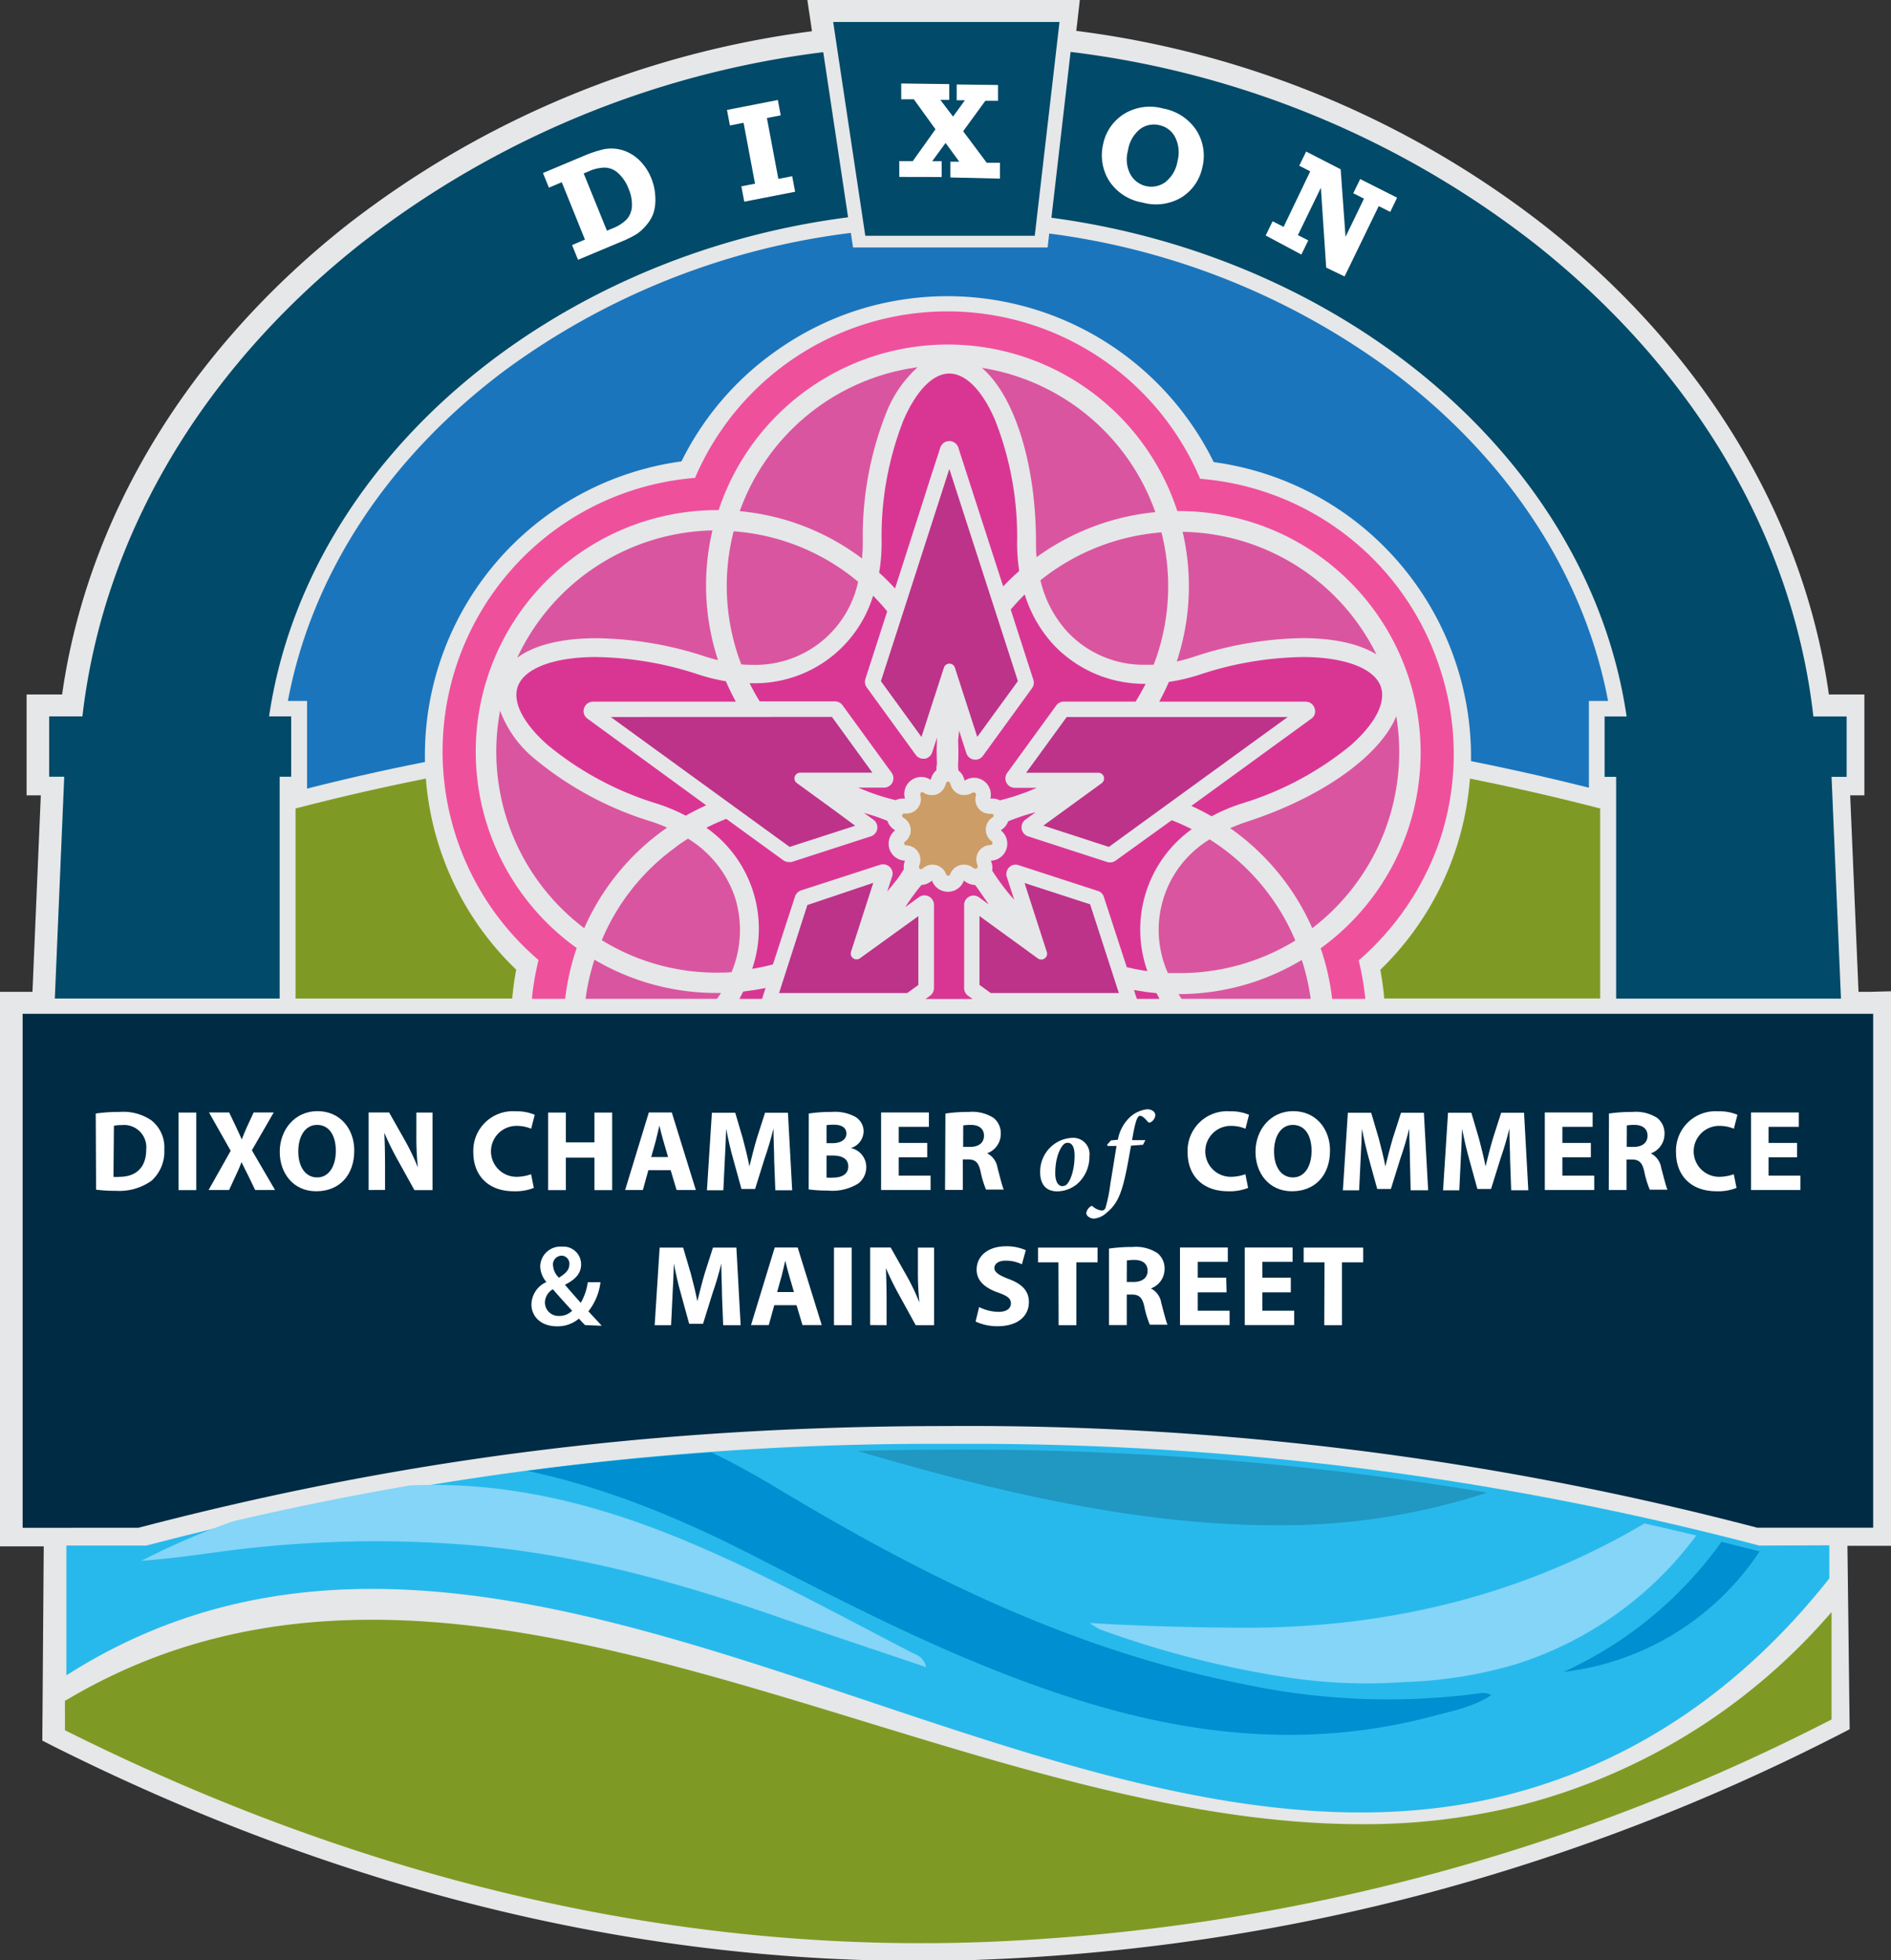
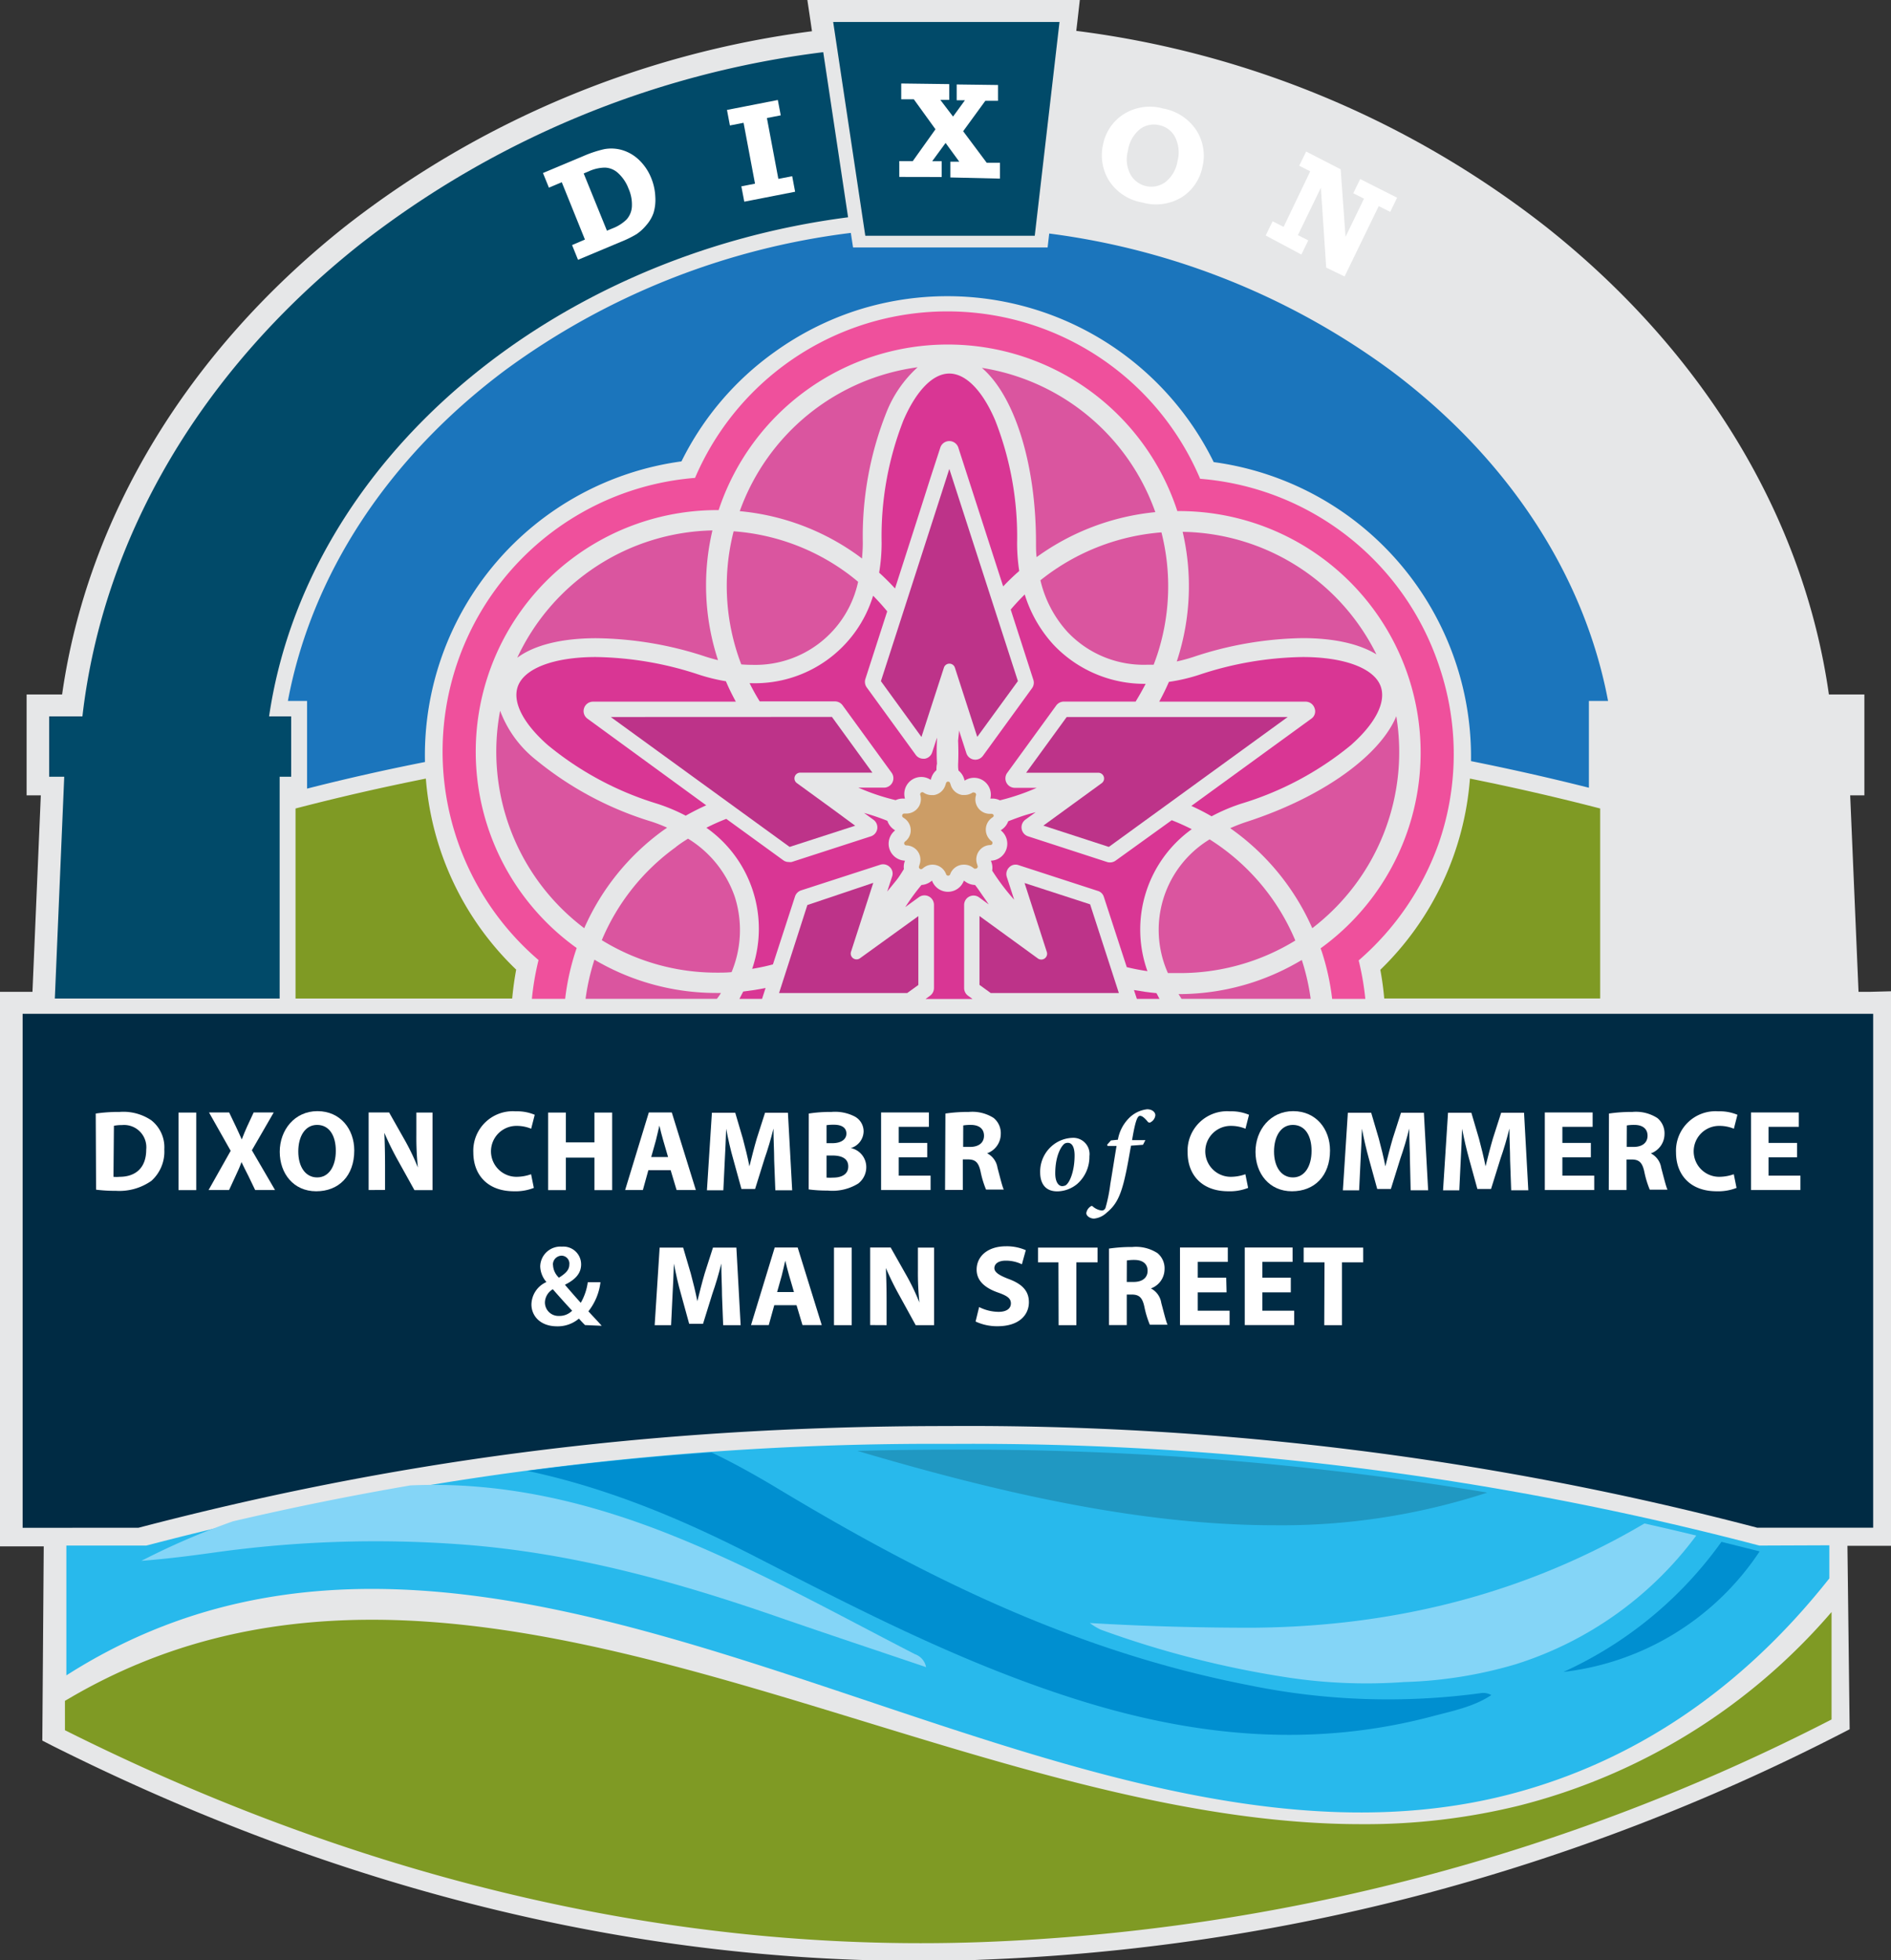
<svg xmlns="http://www.w3.org/2000/svg" id="Layer_1" data-name="Layer 1" viewBox="0 0 213.14 220.92">
  <rect x="0" y="0" width="213.14" height="220.92" fill="#333333" stroke="none" />
  <defs>
    <style>.cls-1{fill:#e6e7e8;}.cls-2{fill:#d93694;}.cls-3{fill:#7f9a24;}.cls-4{fill:#1b75bc;}.cls-5{fill:#002b44;}.cls-6,.cls-7{fill:#fff;}.cls-11,.cls-12,.cls-7,.cls-8{fill-rule:evenodd;}.cls-8{fill:#c1bf97;}.cls-9{fill:#28b9ec;}.cls-10{fill:#2098c2;}.cls-11{fill:#008fd0;}.cls-12{fill:#84d5f7;}.cls-13{fill:#014a69;}.cls-14{fill:#ef509c;}.cls-15{fill:#da559f;}.cls-16{fill:#bd3389;}.cls-17{fill:#cc9d66;}</style>
  </defs>
  <title>dixon-logo-lg</title>
  <path class="cls-1" d="M210.85,111.78h-1.37l-.94-22.14h1.6V78.27h-4c-2.83-20-14.1-38.62-31.9-52.72A107.77,107.77,0,0,0,121.31,3.48l.11-.93L121.71,0H91l.39,2.62.13.9a107.75,107.75,0,0,0-52.61,22C21.11,39.65,9.84,58.3,7,78.27H3V89.64h1.6l-.94,22.14H0v62.5H4.93l-.16,21.89L6,196.8C38.14,212.89,70.94,221,103.5,221c2.31,0,4.66,0,7-.13a228.34,228.34,0,0,0,50.24-7.47,234,234,0,0,0,46.5-17.87l1.24-.64-.25-20.67h4.93v-62.5Z" />
  <path class="cls-2" d="M83.77,111.75c-.14.28-.28.55-.43.83h2.55l.4-1.23C85.45,111.52,84.61,111.65,83.77,111.75Z" />
  <path class="cls-2" d="M130.35,111.93c-.86-.08-1.7-.2-2.54-.35l.33,1h2.55C130.57,112.36,130.46,112.14,130.35,111.93Z" />
  <path class="cls-3" d="M171.22,203.5a72.56,72.56,0,0,1-17.81,2.09c-18.21,0-37.37-5.87-55.9-11.54S60,182.55,41.94,182.55c-12.75,0-23.87,2.87-34,8.78l-.62.36V195c31.34,15.7,66.4,25.21,103.33,23.88a227.67,227.67,0,0,0,95.79-25.09V181.68A68.65,68.65,0,0,1,171.22,203.5Z" />
  <path class="cls-4" d="M156.77,41.76a82.78,82.78,0,0,0-38.51-15.44l-.18,1.57H96.15l-.25-1.64a82.84,82.84,0,0,0-39,15.5C43.74,51.6,35.12,64.74,32.45,79h2.16v9.88q6.51-1.66,13.29-3A33.42,33.42,0,0,1,76.81,52,33.16,33.16,0,0,1,87.32,39.66,33.56,33.56,0,0,1,96.5,35a33.45,33.45,0,0,1,40.3,17.08,33.53,33.53,0,0,1,15,5.95,33.53,33.53,0,0,1,14,27.75q6.78,1.36,13.29,3V79h2.16C178.56,64.74,169.93,51.6,156.77,41.76Z" />
  <path class="cls-5" d="M15.62,172.18c27.88-7.29,56.64-11.46,91.23-11.46a350.1,350.1,0,0,1,91.22,11.46h13.06V114.26H2.55v57.93Z" />
  <path class="cls-6" d="M10.79,125.5a17.64,17.64,0,0,1,2.67-.18,5.62,5.62,0,0,1,3.58.93,3.87,3.87,0,0,1,1.48,3.29,4.43,4.43,0,0,1-1.45,3.54,6.27,6.27,0,0,1-4,1.13,17.13,17.13,0,0,1-2.24-.13Zm2,7.13a3.63,3.63,0,0,0,.69,0c1.79,0,3-1,3-3.06a2.51,2.51,0,0,0-2.75-2.77,4.11,4.11,0,0,0-.89.08Z" />
  <path class="cls-6" d="M22.12,125.39v8.74h-2v-8.74Z" />
  <path class="cls-6" d="M28.76,134.12,28,132.54c-.32-.61-.53-1.06-.78-1.57h0c-.18.51-.4,1-.67,1.57l-.73,1.58H23.51L26,129.7l-2.44-4.32h2.27l.76,1.59c.26.53.45,1,.66,1.45h0c.21-.56.38-.95.6-1.45l.74-1.59h2.26l-2.46,4.26L31,134.12Z" />
  <path class="cls-6" d="M39.93,129.66c0,2.86-1.74,4.6-4.29,4.6s-4.11-2-4.11-4.45,1.67-4.58,4.25-4.58S39.93,127.25,39.93,129.66Zm-6.31.12c0,1.71.8,2.92,2.13,2.92s2.1-1.27,2.1-3-.75-2.92-2.11-2.92S33.62,128.08,33.62,129.78Z" />
  <path class="cls-6" d="M41.55,134.12v-8.74h2.31l1.81,3.2a25.42,25.42,0,0,1,1.43,3h0a32.31,32.31,0,0,1-.17-3.64v-2.55h1.82v8.74H46.71l-1.87-3.37a32.5,32.5,0,0,1-1.52-3.09h0c.05,1.15.08,2.39.08,3.81v2.63Z" />
  <path class="cls-6" d="M60.17,133.88a5.63,5.63,0,0,1-2.24.38c-3,0-4.58-1.88-4.58-4.37a4.45,4.45,0,0,1,4.77-4.64,5.15,5.15,0,0,1,2.15.39l-.4,1.57a4.27,4.27,0,0,0-1.66-.32,2.87,2.87,0,0,0,0,5.74,4.94,4.94,0,0,0,1.65-.29Z" />
  <path class="cls-6" d="M63.78,125.39v3.36H67v-3.36h2v8.74H67v-3.66H63.78v3.66h-2v-8.74Z" />
  <path class="cls-6" d="M73.08,131.88l-.62,2.24h-2l2.67-8.74h2.59l2.71,8.74H76.26l-.67-2.24Zm2.22-1.48-.54-1.85c-.16-.52-.31-1.17-.44-1.69h0c-.13.52-.26,1.18-.4,1.69l-.52,1.85Z" />
  <path class="cls-6" d="M87.26,130.78c0-1.05-.08-2.32-.08-3.59h0c-.27,1.11-.64,2.36-1,3.38L85.11,134H83.57l-.93-3.38c-.29-1-.58-2.27-.79-3.41h0c-.05,1.18-.09,2.53-.16,3.62l-.16,3.32H79.68l.56-8.74h2.63l.86,2.92c.27,1,.54,2.1.74,3.12h0c.25-1,.54-2.16.83-3.14l.93-2.9h2.58l.48,8.74H87.39Z" />
  <path class="cls-6" d="M91.16,125.5a15.76,15.76,0,0,1,2.55-.18,4.83,4.83,0,0,1,2.58.49,1.9,1.9,0,0,1,1.05,1.71,2,2,0,0,1-1.44,1.87v0a2.19,2.19,0,0,1,1.74,2.15,2.33,2.33,0,0,1-.91,1.85,5.52,5.52,0,0,1-3.44.79,15.31,15.31,0,0,1-2.14-.13Zm2,3.34h.65c1,0,1.59-.43,1.59-1.08s-.51-1-1.4-1a5.41,5.41,0,0,0-.84.05Zm0,3.88a6.19,6.19,0,0,0,.76,0c.89,0,1.69-.34,1.69-1.26s-.79-1.23-1.78-1.23h-.67Z" />
  <path class="cls-6" d="M104.51,130.43H101.3v2.07h3.59v1.62H99.31v-8.74h5.39V127H101.3v1.81h3.21Z" />
  <path class="cls-6" d="M106.56,125.5a17.37,17.37,0,0,1,2.63-.18A4.46,4.46,0,0,1,112,126a2.22,2.22,0,0,1,.8,1.83,2.32,2.32,0,0,1-1.54,2.15v0a2.2,2.2,0,0,1,1.17,1.63c.27,1,.54,2.13.71,2.46h-2a10.91,10.91,0,0,1-.61-2c-.23-1.09-.61-1.39-1.41-1.4h-.6v3.44h-2Zm2,3.76h.78c1,0,1.57-.49,1.57-1.26s-.54-1.21-1.45-1.22a4.94,4.94,0,0,0-.89.06Z" />
  <path class="cls-6" d="M117.24,132.14a3.83,3.83,0,0,1,1.93-3.42,3.74,3.74,0,0,1,1.7-.48,1.83,1.83,0,0,1,1.92,2.07,4.06,4.06,0,0,1-1.37,3.12,3.59,3.59,0,0,1-2.23.84C117.64,134.28,117.24,133.14,117.24,132.14Zm2.79,1.49c.49-.19,1.09-1.56,1.09-3.4,0-1-.32-1.43-.75-1.43a.8.8,0,0,0-.32.06c-.34.16-1.11,1.27-1.11,3.38,0,1,.39,1.44.78,1.44A.85.85,0,0,0,120,133.63Z" />
  <path class="cls-6" d="M126,128.45a4.53,4.53,0,0,1,1.19-2.37,3.42,3.42,0,0,1,2.1-1.06c.64,0,.95.38.93.69a1,1,0,0,1-.48.74.26.26,0,0,1-.35,0c-.35-.43-.65-.69-.88-.69s-.49.18-.91,2.74h1.5l-.27.52-1.35.1c-.22,1.18-.39,2.33-.74,3.8-.51,2.14-1.09,3-2,3.75a2.42,2.42,0,0,1-1.43.67c-.43,0-.87-.29-.87-.62a1.09,1.09,0,0,1,.47-.74c.1-.08.18-.09.27,0a1.86,1.86,0,0,0,1,.45.44.44,0,0,0,.43-.32,17.61,17.61,0,0,0,.54-2.68c.3-1.78.48-3,.7-4.28h-1l-.07-.13.44-.49Z" />
  <path class="cls-6" d="M140.68,133.88a5.63,5.63,0,0,1-2.24.38c-3,0-4.58-1.88-4.58-4.37a4.45,4.45,0,0,1,4.77-4.64,5.15,5.15,0,0,1,2.15.39l-.4,1.57a4.26,4.26,0,0,0-1.66-.32,2.87,2.87,0,0,0,0,5.74,4.94,4.94,0,0,0,1.65-.29Z" />
  <path class="cls-6" d="M149.91,129.66c0,2.86-1.74,4.6-4.29,4.6s-4.11-2-4.11-4.45,1.67-4.58,4.25-4.58S149.91,127.25,149.91,129.66Zm-6.31.12c0,1.71.8,2.92,2.13,2.92s2.1-1.27,2.1-3-.75-2.92-2.11-2.92S143.6,128.08,143.6,129.78Z" />
  <path class="cls-6" d="M158.92,130.78c0-1.05-.08-2.32-.08-3.59h0c-.27,1.11-.64,2.36-1,3.38L156.77,134h-1.54l-.93-3.38c-.28-1-.58-2.27-.79-3.41h0c-.05,1.18-.09,2.53-.16,3.62l-.16,3.32h-1.83l.56-8.74h2.63l.86,2.92c.27,1,.54,2.1.74,3.12h0c.25-1,.54-2.16.83-3.14l.93-2.9h2.58l.48,8.74H159Z" />
  <path class="cls-6" d="M170.21,130.78c0-1.05-.08-2.32-.08-3.59h0c-.27,1.11-.64,2.36-1,3.38L168.06,134h-1.54l-.93-3.38c-.28-1-.58-2.27-.79-3.41h0c-.05,1.18-.09,2.53-.16,3.62l-.16,3.32h-1.83l.56-8.74h2.63l.86,2.92c.27,1,.54,2.1.74,3.12h0c.25-1,.54-2.16.83-3.14l.93-2.9h2.58l.48,8.74h-1.93Z" />
  <path class="cls-6" d="M179.31,130.43h-3.21v2.07h3.59v1.62h-5.57v-8.74h5.39V127h-3.41v1.81h3.21Z" />
  <path class="cls-6" d="M181.35,125.5a17.38,17.38,0,0,1,2.63-.18,4.46,4.46,0,0,1,2.83.69,2.22,2.22,0,0,1,.8,1.83,2.32,2.32,0,0,1-1.54,2.15v0a2.2,2.2,0,0,1,1.17,1.63c.27,1,.54,2.13.71,2.46h-2a10.91,10.91,0,0,1-.61-2c-.23-1.09-.61-1.39-1.41-1.4h-.6v3.44h-2Zm2,3.76h.78c1,0,1.57-.49,1.57-1.26s-.54-1.21-1.45-1.22a4.94,4.94,0,0,0-.89.06Z" />
  <path class="cls-6" d="M195.73,133.88a5.63,5.63,0,0,1-2.24.38c-3,0-4.58-1.88-4.58-4.37a4.45,4.45,0,0,1,4.77-4.64,5.15,5.15,0,0,1,2.15.39l-.4,1.57a4.26,4.26,0,0,0-1.66-.32,2.87,2.87,0,0,0,0,5.74,4.94,4.94,0,0,0,1.65-.29Z" />
  <path class="cls-6" d="M202.55,130.43h-3.21v2.07h3.59v1.62h-5.57v-8.74h5.39V127h-3.41v1.81h3.21Z" />
  <path class="cls-6" d="M65.94,149.34c-.22-.22-.43-.44-.69-.73a3.68,3.68,0,0,1-2.46.87c-1.93,0-2.89-1.21-2.89-2.46a2.82,2.82,0,0,1,1.69-2.53v0a2.82,2.82,0,0,1-.7-1.75,2.28,2.28,0,0,1,2.45-2.24,2,2,0,0,1,2.16,2c0,.91-.52,1.65-1.8,2.28v.05c.61.7,1.28,1.48,1.76,2a6.34,6.34,0,0,0,.79-2.32h1.43a6.53,6.53,0,0,1-1.36,3.28c.48.53,1,1.06,1.5,1.63Zm-1.45-1.62c-.53-.56-1.36-1.48-2.18-2.42a1.79,1.79,0,0,0-.89,1.46A1.52,1.52,0,0,0,63,148.31,2,2,0,0,0,64.49,147.72Zm-2.16-5.17A2.08,2.08,0,0,0,63,144c.74-.47,1.17-.87,1.17-1.48a.89.89,0,0,0-.87-1A1,1,0,0,0,62.32,142.55Z" />
  <path class="cls-6" d="M81.38,146c0-1.05-.08-2.32-.08-3.59h0c-.27,1.11-.64,2.36-1,3.38l-1.06,3.41H77.68l-.93-3.38c-.29-1-.58-2.27-.79-3.41h0c-.05,1.18-.09,2.53-.16,3.62l-.16,3.32H73.79l.56-8.74H77l.86,2.92c.27,1,.54,2.1.74,3.12h0c.25-1,.54-2.16.83-3.14l.93-2.9H83l.48,8.74H81.51Z" />
  <path class="cls-6" d="M87.27,147.1l-.62,2.24h-2l2.67-8.74h2.59l2.71,8.74H90.45l-.67-2.24Zm2.22-1.48-.54-1.85c-.16-.52-.31-1.17-.44-1.69h0c-.13.52-.26,1.18-.4,1.69l-.52,1.85Z" />
  <path class="cls-6" d="M96,140.61v8.74h-2v-8.74Z" />
  <path class="cls-6" d="M98.08,149.34v-8.74h2.31l1.81,3.2a25.42,25.42,0,0,1,1.43,3h0a32.32,32.32,0,0,1-.17-3.64v-2.55h1.82v8.74h-2.07L101.37,146a32.49,32.49,0,0,1-1.52-3.09h0c.05,1.15.08,2.39.08,3.81v2.63Z" />
  <path class="cls-6" d="M110.36,147.31a5,5,0,0,0,2.19.54c.91,0,1.39-.38,1.39-.95s-.41-.86-1.46-1.23c-1.45-.51-2.4-1.31-2.4-2.58,0-1.49,1.24-2.63,3.31-2.63a5.35,5.35,0,0,1,2.23.44l-.44,1.59a4.16,4.16,0,0,0-1.83-.41c-.86,0-1.27.39-1.27.84s.49.8,1.62,1.23c1.54.57,2.27,1.37,2.27,2.61,0,1.46-1.13,2.71-3.53,2.71a5.72,5.72,0,0,1-2.48-.53Z" />
  <path class="cls-6" d="M119.3,142.27H117v-1.66h6.71v1.66h-2.39v7.08h-2Z" />
  <path class="cls-6" d="M125,140.72a17.38,17.38,0,0,1,2.63-.18,4.46,4.46,0,0,1,2.83.69,2.22,2.22,0,0,1,.8,1.83,2.32,2.32,0,0,1-1.54,2.15v0a2.2,2.2,0,0,1,1.17,1.63c.27,1,.54,2.13.71,2.46h-2a10.91,10.91,0,0,1-.61-2c-.23-1.09-.61-1.39-1.41-1.4H127v3.44h-2Zm2,3.76h.78c1,0,1.57-.49,1.57-1.26s-.54-1.21-1.45-1.22a4.94,4.94,0,0,0-.89.06Z" />
  <path class="cls-6" d="M138.25,145.65H135v2.07h3.59v1.62H133v-8.74h5.39v1.62H135V144h3.21Z" />
  <path class="cls-6" d="M145.49,145.65h-3.21v2.07h3.59v1.62h-5.57v-8.74h5.39v1.62h-3.41V144h3.21Z" />
  <path class="cls-6" d="M149.29,142.27h-2.35v-1.66h6.71v1.66h-2.39v7.08h-2Z" />
  <polygon class="cls-7" points="102.54 187.84 102.62 188 102.44 188 102.54 187.84" />
  <polygon class="cls-8" points="102.54 187.84 102.62 188 102.44 188 102.54 187.84" />
  <path class="cls-9" d="M198.32,174.19l-.29-.07a348.93,348.93,0,0,0-90.63-11.39,348.88,348.88,0,0,0-90.63,11.39l-.29.07h-9v14.63C58.23,156.43,118.61,216.39,171,202c12.4-3.4,24.66-10.79,35.19-24.11v-3.73Z" />
  <path class="cls-10" d="M107.4,163.38q-5.44,0-10.76.14c15.32,4.53,31.5,8.38,47,8.38a74.68,74.68,0,0,0,24-3.68A358.34,358.34,0,0,0,107.4,163.38Z" />
  <path class="cls-11" d="M167,190.81a77.9,77.9,0,0,1-26.38-.91c-19.73-3.85-36.63-12.33-52.73-22-2.52-1.52-5.06-2.95-7.7-4.21-7,.49-13.92,1.18-20.76,2.08,9.41,2,18,5.69,26.21,9.93,11.51,5.9,23,11.82,35.73,15.84,13,4.1,26.26,5.54,40.05,1.9,2.29-.61,4.7-1.08,6.67-2.4A1.83,1.83,0,0,0,167,190.81Z" />
  <path class="cls-12" d="M185.35,171.7c-13.3,7.84-28.1,11.65-44.27,11.75-6.1,0-12.18-.17-18.24-.53l0,0a6.83,6.83,0,0,0,1.21.74,109.91,109.91,0,0,0,21.24,5.42,59.37,59.37,0,0,0,13,.49,49,49,0,0,0,12.54-2,40.41,40.41,0,0,0,20.3-14.43l.06-.08Q188.26,172.35,185.35,171.7Z" />
  <path class="cls-11" d="M198.32,174.84l-.29-.07-4-1a44.54,44.54,0,0,1-17.8,14.66,30.75,30.75,0,0,0,22.1-13.58Z" />
  <path class="cls-12" d="M103.12,186.43c-9-4.63-17.79-9.55-27.36-13.39-9.41-3.77-19.13-6.09-29.51-5.63-6.68,1.15-13.34,2.49-20,4.05a82.54,82.54,0,0,0-10.31,4.45c2.78-.21,5.52-.56,8.25-.94a131.15,131.15,0,0,1,27.91-.9c12.55.93,24.32,4.25,35.8,8.24,5.38,1.86,10.79,3.66,16.48,5.58A1.92,1.92,0,0,0,103.12,186.43Z" />
  <polygon class="cls-13" points="93.91 2.48 97.53 26.57 116.63 26.57 119.42 2.48 93.91 2.48" />
  <path class="cls-13" d="M95.59,24.49,92.79,5.88a105.79,105.79,0,0,0-52.2,21.65c-17.94,14.21-29,33.08-31.3,53.21H5.54v6.8h1.7l-1.06,25H31.52v-25h1.3v-6.8H30.33C34.55,51.9,62,28.82,95.59,24.49Z" />
-   <path class="cls-13" d="M208.14,80.75h-3.75c-2.27-20.14-13.36-39-31.3-53.21A105.81,105.81,0,0,0,120.67,5.85l-2.16,18.69C151.88,29,179.14,52,183.34,80.75h-2.48v6.8h1.3v25h25.34l-1.06-25h1.7Z" />
  <path class="cls-6" d="M65.15,29.28l-.67-1.66L65.93,27l-2.61-6.46-1.45.61-.67-1.65,4.53-1.9a13.09,13.09,0,0,1,2.38-.79,4.39,4.39,0,0,1,2,.1A4.66,4.66,0,0,1,72,18a5.8,5.8,0,0,1,1.41,2.09,6.21,6.21,0,0,1,.45,2.08A5.09,5.09,0,0,1,73.66,24a4.22,4.22,0,0,1-.83,1.4,5.15,5.15,0,0,1-1.1,1,12.46,12.46,0,0,1-1.76.86ZM68.41,26l.6-.25a4.63,4.63,0,0,0,1.6-1,2.36,2.36,0,0,0,.61-1.44,4.38,4.38,0,0,0-.38-2.06,4.48,4.48,0,0,0-1.16-1.73,2.29,2.29,0,0,0-1.49-.63,4.52,4.52,0,0,0-1.81.41l-.59.25Z" />
  <path class="cls-6" d="M83.89,22.73,83.56,21l1.54-.3-1.29-6.86-1.54.3-.33-1.75,5.73-1.12L88,13l-1.56.3,1.29,6.86,1.56-.3.33,1.75Z" />
  <path class="cls-6" d="M101.36,19.94l0-1.78,1.52,0,2.56-3.59L103,11.19l-1.42,0,0-1.78,5.41.07,0,1.78h-1l1.43,1.88,1.34-1.84h-.93l0-1.78,4.66.06,0,1.78-1.43,0-2.5,3.43,2.66,3.56,1.49,0,0,1.78L107.12,20l0-1.78,1,0-1.54-2.11-1.51,2.06,1.07,0,0,1.78Z" />
  <path class="cls-6" d="M131.1,12.23a5.68,5.68,0,0,1,3.77,2.49,5.34,5.34,0,0,1,.66,4.1,5.27,5.27,0,0,1-2.33,3.41,5.62,5.62,0,0,1-4.45.59,5.56,5.56,0,0,1-3.8-2.54,5.46,5.46,0,0,1-.62-4,5.26,5.26,0,0,1,2.32-3.41A5.57,5.57,0,0,1,131.1,12.23Zm-.42,1.88a2.61,2.61,0,0,0-2.17.43A3.82,3.82,0,0,0,127.13,17a3.62,3.62,0,0,0,.26,2.61,2.69,2.69,0,0,0,3.94.93,3.75,3.75,0,0,0,1.39-2.38,3.83,3.83,0,0,0-.23-2.62A2.58,2.58,0,0,0,130.68,14.11Z" />
  <path class="cls-6" d="M142.66,26.54l.78-1.6,1.24.63,3-6.26-1.24-.63.78-1.6,3.89,2,.55,7.61,2.08-4.3-1.21-.61.78-1.6,4.16,2.1-.77,1.6-1.3-.65-3.85,7.93-2.07-1-.6-9-2.59,5.34,1.17.59-.78,1.6Z" />
  <path class="cls-3" d="M58.18,109.28a33.38,33.38,0,0,1-9.87-18.9q-.21-1.32-.31-2.63-7.51,1.5-14.69,3.37v21.42H57.73Q57.88,110.91,58.18,109.28Z" />
  <path class="cls-3" d="M165.68,87.75a33.54,33.54,0,0,1-10.1,21.55q.3,1.61.44,3.23h24.34V91.12Q173.19,89.26,165.68,87.75Z" />
  <path class="cls-14" d="M162.27,75.25a31,31,0,0,0-27-21.29,30.94,30.94,0,0,0-56.93-.1A30.89,30.89,0,0,0,55.79,66.52,30.94,30.94,0,0,0,60.7,108.2a31,31,0,0,0-.75,4.37H63.7A27.46,27.46,0,0,1,65,106.84l-.16-.11a27.22,27.22,0,0,1,16-49.24H81a27.21,27.21,0,0,1,51.7.11h.2a27.22,27.22,0,0,1,15.95,49.28l.13.36a27.42,27.42,0,0,1,1.17,5.34h3.74a31,31,0,0,0-.75-4.34,31.28,31.28,0,0,0,9-13.13A30.71,30.71,0,0,0,162.27,75.25Z" />
  <path class="cls-15" d="M67.2,71.93A40.5,40.5,0,0,1,79.51,74q.71.23,1.42.4a27,27,0,0,1-.63-14.62,24.86,24.86,0,0,0-22,14.35C60.19,72.72,63.25,71.93,67.2,71.93Z" />
  <path class="cls-15" d="M73.47,92.61a37.94,37.94,0,0,1-13.1-7,12.74,12.74,0,0,1-4-5.51,24.91,24.91,0,0,0,9.48,24.51,27.06,27.06,0,0,1,8.87-11l.47-.33Q74.37,92.91,73.47,92.61Z" />
  <path class="cls-15" d="M84.79,74.93a11.84,11.84,0,0,0,11.93-9.36c-.41-.34-.83-.68-1.27-1a24.63,24.63,0,0,0-12.76-4.69,24.78,24.78,0,0,0,.86,15Q84.17,74.93,84.79,74.93Z" />
  <path class="cls-15" d="M97.16,62.95c.05-.58.09-1.18.09-1.79a37.79,37.79,0,0,1,2.64-14.63,13.59,13.59,0,0,1,3.54-5.14A24.81,24.81,0,0,0,83.38,57.61a27,27,0,0,1,13.44,5.08Z" />
  <path class="cls-15" d="M116.77,61.15c0,.56,0,1.1.07,1.64a27.32,27.32,0,0,1,13.38-5.07,24.84,24.84,0,0,0-19.55-16.26C114.28,44.54,116.77,52.1,116.77,61.15Z" />
  <path class="cls-15" d="M120.32,71.22a11.8,11.8,0,0,0,8.91,3.7h0l.8,0c.15-.39.29-.78.42-1.17A24.74,24.74,0,0,0,130.91,60a24.91,24.91,0,0,0-13.64,5.4A13,13,0,0,0,120.32,71.22Z" />
  <path class="cls-15" d="M82.83,101.1a12.41,12.41,0,0,0-5.28-6.58c-.49.31-1,.63-1.44,1a24.71,24.71,0,0,0-8.28,10.44,24.62,24.62,0,0,0,13,3.66c.55,0,1.09,0,1.63-.06A12.38,12.38,0,0,0,82.83,101.1Z" />
  <path class="cls-15" d="M81.26,111.91H80.8A27,27,0,0,1,67,108.16a25.13,25.13,0,0,0-1,4.41h14.8Q81.07,112.24,81.26,111.91Z" />
  <path class="cls-15" d="M136.34,94.6a11.93,11.93,0,0,0-4.7,15.07q.59,0,1.19,0A24.9,24.9,0,0,0,146,106,24.85,24.85,0,0,0,136.34,94.6Z" />
  <path class="cls-15" d="M141.25,110.7a27,27,0,0,1-8.41,1.34h0l.33.53h14.56a25.24,25.24,0,0,0-1-4.38A27.21,27.21,0,0,1,141.25,110.7Z" />
  <path class="cls-15" d="M140.55,92.61a19.17,19.17,0,0,0-1.89.73,27.16,27.16,0,0,1,9.25,11.27,25,25,0,0,0,9.47-23.89C155.57,85.11,149.16,89.81,140.55,92.61Z" />
  <path class="cls-15" d="M132.63,74.55a18.92,18.92,0,0,0,1.88-.51,40.51,40.51,0,0,1,12.32-2.12c3.55,0,6.38.65,8.31,1.83A24.8,24.8,0,0,0,133.3,59.94a27,27,0,0,1-.63,14.51Z" />
  <path class="cls-2" d="M66.22,81a1.05,1.05,0,0,1-.39-1.18,1.06,1.06,0,0,1,1-.74H82.94c-.41-.75-.79-1.51-1.12-2.3a20.62,20.62,0,0,1-3-.73,38.42,38.42,0,0,0-11.66-2c-4.77,0-8.15,1.3-8.82,3.39-.57,1.75.67,4.13,3.41,6.54a35.7,35.7,0,0,0,12.35,6.61,20.63,20.63,0,0,1,3.19,1.34q1.13-.64,2.31-1.17Z" />
  <path class="cls-2" d="M100.88,66.32c1.35-4.19,2.7-8.38,4-12.48L106,50.4a1.07,1.07,0,0,1,2,0l5.07,15.69q.86-.91,1.81-1.74a20.82,20.82,0,0,1-.24-3.2,35.84,35.84,0,0,0-2.47-13.78C110.73,44,108.85,42.1,107,42.1s-3.72,1.92-5.17,5.27a35.81,35.81,0,0,0-2.46,13.78,20.31,20.31,0,0,1-.28,3.39C99.72,65.11,100.31,65.7,100.88,66.32Z" />
  <path class="cls-2" d="M155.65,77.44c-.67-2.09-4.06-3.39-8.82-3.39a38.44,38.44,0,0,0-11.66,2,20.29,20.29,0,0,1-3.42.8c-.33.77-.7,1.51-1.09,2.23h16.51a1.06,1.06,0,0,1,1,.74A1,1,0,0,1,147.8,81l-13.52,9.83q1.17.53,2.28,1.17a20.55,20.55,0,0,1,3.33-1.42A35.69,35.69,0,0,0,152.24,84C155,81.57,156.22,79.19,155.65,77.44Z" />
  <path class="cls-16" d="M117.6,93.05l7.38,2.4,20.16-14.64H120.23l-4.57,6.28h8.13a.65.65,0,0,1,.38,1.18Z" />
  <path class="cls-16" d="M99.29,76.77l4.57,6.29.94-2.91,1.59-4.9a.65.65,0,0,1,1.24,0l2.52,7.8,4.58-6.29L107,52.85l-.47,1.47C104.16,61.68,101.71,69.29,99.29,76.77Z" />
  <path class="cls-16" d="M68.84,80.81,89,95.45l7.39-2.39-2.72-2-3.85-2.8a.65.65,0,0,1,.38-1.18h8.13l-4.56-6.28Z" />
  <path class="cls-16" d="M111.67,111.92h14.44l-3.24-10-7.39-2.4.25.77,2.26,7a.65.65,0,0,1-.24.73.66.66,0,0,1-.77,0l-6.58-4.78V111Z" />
  <path class="cls-16" d="M87.81,111.92h14.44l1.26-.91v-7.76L96.93,108a.66.66,0,0,1-.77,0,.65.65,0,0,1-.24-.73l2.26-7,.25-.77L91,102Z" />
  <path class="cls-2" d="M101.82,90H102a1.91,1.91,0,0,1,2.9-2.11l.08-.24a1.91,1.91,0,0,1,.57-.85c0-.24,0-.48.06-.72a26.88,26.88,0,0,1,0-2.71c0-.08,0-.15,0-.23l-.54,1.65a1.05,1.05,0,0,1-.84.72h-.17a1.05,1.05,0,0,1-.85-.44l-5.52-7.6a1.07,1.07,0,0,1-.15-.95L100,68.9q-.75-.91-1.59-1.76A13.92,13.92,0,0,1,84.79,77h-.3q.52,1.05,1.14,2.05h8.48a1.07,1.07,0,0,1,.86.44l5.52,7.59a1.06,1.06,0,0,1-.86,1.69H96.75a25,25,0,0,0,2.34.89c.62.2,1.24.37,1.86.52A1.9,1.9,0,0,1,101.82,90Z" />
  <path class="cls-2" d="M118.76,72.68A14.84,14.84,0,0,1,115.5,67c-.55.54-1.08,1.11-1.58,1.7l2.54,7.88a1.06,1.06,0,0,1-.15,1l-5.52,7.6a1.06,1.06,0,0,1-1.87-.3l-.83-2.57c0,.4-.08.8-.1,1.2q.06,1.33,0,2.66c0,.23,0,.45.05.68a1.89,1.89,0,0,1,.62.9l.07.23a1.9,1.9,0,0,1,1.06-.32A1.9,1.9,0,0,1,111.63,90h.23a1.9,1.9,0,0,1,.84.2,24.79,24.79,0,0,0,4.15-1.41h-2.46a1.06,1.06,0,0,1-.86-1.69l5.52-7.59a1.08,1.08,0,0,1,.86-.44H128q.61-1,1.13-2A14.1,14.1,0,0,1,118.76,72.68Z" />
  <path class="cls-2" d="M134.3,93.44q-1.09-.55-2.23-1L125.74,97a1.09,1.09,0,0,1-.63.2,1,1,0,0,1-.33-.05l-8.92-2.9a1.07,1.07,0,0,1-.29-1.87l1.16-.84c-.47.12-.93.25-1.39.4s-1.14.4-1.7.62a1.9,1.9,0,0,1-.65.88l-.19.14a1.92,1.92,0,0,1,.64,2.1A1.9,1.9,0,0,1,111.69,97l.07.21a1.91,1.91,0,0,1,.07.91,24.86,24.86,0,0,0,2.48,3.28l-.18-.56-.65-2a1.06,1.06,0,0,1,.26-1.08,1,1,0,0,1,1.08-.25l8.92,2.9a1,1,0,0,1,.68.68L127,109q1.15.28,2.33.45a13.92,13.92,0,0,1,5-16Z" />
  <path class="cls-2" d="M109.9,99.74a1.94,1.94,0,0,1-1.07-.36l-.19-.13a1.91,1.91,0,0,1-3.59,0l-.19.14a1.94,1.94,0,0,1-1,.35,24.89,24.89,0,0,0-1.82,2.49l1.54-1.12a1.07,1.07,0,0,1,1.69.86v9.38a1.07,1.07,0,0,1-.44.87l-.51.37h5.3l-.51-.37a1.07,1.07,0,0,1-.44-.87V102a1.06,1.06,0,0,1,1.69-.86l1.08.79c-.2-.3-.41-.61-.62-.9S110.23,100.15,109.9,99.74Z" />
  <path class="cls-17" d="M112,91.89a.25.25,0,0,0-.23-.17h-.24A1.62,1.62,0,0,1,110,89.65a.24.24,0,0,0-.23-.33h0a.24.24,0,0,0-.14,0,1.64,1.64,0,0,1-.91.28l-.26,0a1.61,1.61,0,0,1-1.29-1.1l-.08-.24a.24.24,0,0,0-.23-.17h0a.24.24,0,0,0-.23.17l-.08.25a1.61,1.61,0,0,1-1.29,1.1l-.25,0a1.61,1.61,0,0,1-.91-.28.24.24,0,0,0-.37.27,1.63,1.63,0,0,1-1.56,2.09h-.24a.24.24,0,0,0-.14.44l.2.14a1.63,1.63,0,0,1,.64,1.57,1.59,1.59,0,0,1-.61,1,.24.24,0,0,0,.14.44,1.64,1.64,0,0,1,1.11.47,1.62,1.62,0,0,1,.39,1.65l-.07.23a.24.24,0,0,0,.38.27l.18-.14a1.63,1.63,0,0,1,2.49.77.24.24,0,0,0,.23.16h0a.24.24,0,0,0,.23-.16,1.62,1.62,0,0,1,1.53-1.08,1.63,1.63,0,0,1,1,.31l.19.14a.25.25,0,0,0,.14,0,.24.24,0,0,0,.23-.32l-.07-.22a1.62,1.62,0,0,1,.4-1.65,1.59,1.59,0,0,1,1.1-.47.24.24,0,0,0,.14-.44,1.63,1.63,0,0,1,0-2.6l.19-.14A.25.25,0,0,0,112,91.89Z" />
  <path class="cls-2" d="M101.92,97.25,102,97a1.91,1.91,0,0,1-1.11-3.41l-.19-.14a1.91,1.91,0,0,1-.68-.94,25,25,0,0,0-2.63-.89l1.06.77a1.06,1.06,0,0,1-.3,1.87l-8.92,2.89a1.12,1.12,0,0,1-.33,0,1,1,0,0,1-.62-.2l-6.42-4.66q-1.14.44-2.24,1a13.92,13.92,0,0,1,5.16,15.9q1.19-.19,2.34-.5l2.49-7.66a1.08,1.08,0,0,1,.68-.68l8.92-2.89a1.06,1.06,0,0,1,1.08.26,1,1,0,0,1,.26,1.07l-.55,1.69c.33-.4.65-.8,1-1.23s.6-.86.88-1.3A1.88,1.88,0,0,1,101.92,97.25Z" />
</svg>